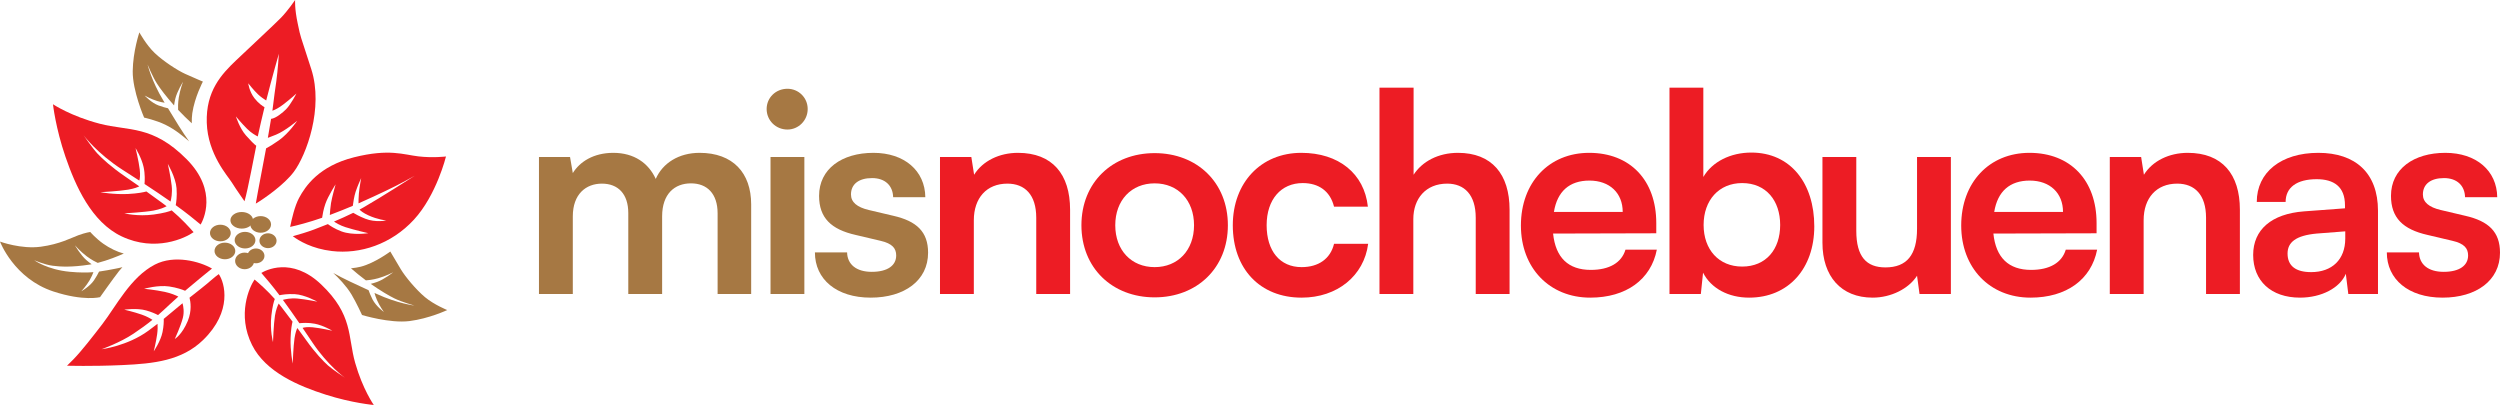
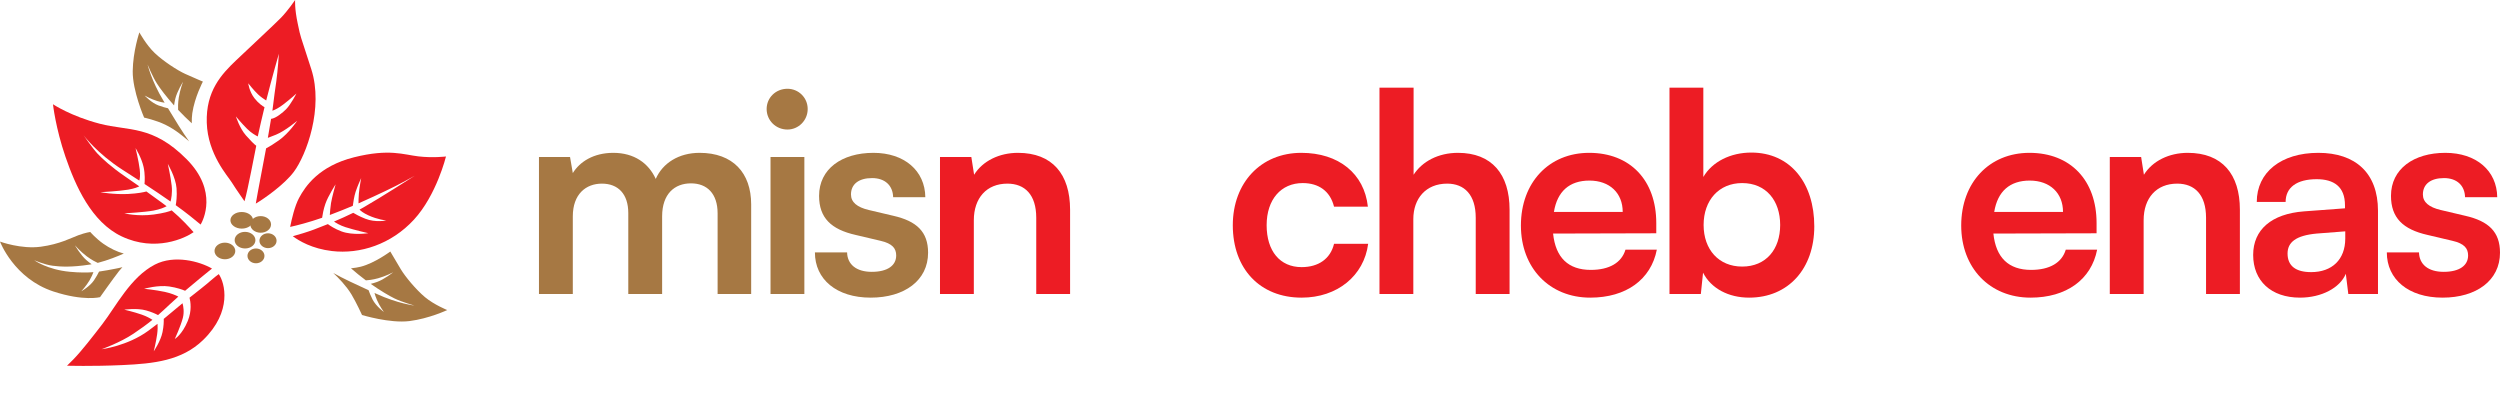
<svg xmlns="http://www.w3.org/2000/svg" fill="none" viewBox="0 0 500 81" height="81" width="500">
  <path fill="#ED1C24" d="M477.365 50.485H483.8C483.856 52.87 485.631 54.368 488.738 54.368C491.9 54.368 493.62 53.092 493.62 51.095C493.62 49.708 492.899 48.709 490.458 48.155L485.52 46.99C480.583 45.88 478.197 43.55 478.197 39.167C478.197 33.786 482.746 30.568 489.071 30.568C495.229 30.568 499.39 34.119 499.445 39.445H493.01C492.954 37.115 491.401 35.617 488.793 35.617C486.13 35.617 484.577 36.837 484.577 38.89C484.577 40.443 485.798 41.442 488.128 41.997L493.065 43.162C497.67 44.216 500 46.324 500 50.54C500 56.088 495.284 59.528 488.516 59.528C481.692 59.528 477.365 55.866 477.365 50.485Z" />
  <path fill="#ED1C24" d="M460.009 59.528C454.184 59.528 450.633 56.144 450.633 50.984C450.633 45.936 454.295 42.773 460.786 42.274L468.996 41.664V41.053C468.996 37.337 466.777 35.839 463.337 35.839C459.343 35.839 457.124 37.503 457.124 40.388H451.354C451.354 34.452 456.236 30.568 463.67 30.568C471.049 30.568 475.598 34.563 475.598 42.163V58.806H469.662L469.163 54.757C467.998 57.586 464.281 59.528 460.009 59.528ZM462.228 54.424C466.389 54.424 469.052 51.927 469.052 47.711V46.269L463.337 46.712C459.121 47.101 457.512 48.488 457.512 50.707C457.512 53.203 459.177 54.424 462.228 54.424Z" />
  <path fill="#ED1C24" d="M428.727 58.806H421.958V31.4H428.227L428.782 34.951C430.502 32.177 433.831 30.568 437.548 30.568C444.427 30.568 447.977 34.84 447.977 41.941V58.806H441.209V43.55C441.209 38.945 438.934 36.726 435.439 36.726C431.279 36.726 428.727 39.611 428.727 44.049V58.806Z" />
  <path fill="#ED1C24" d="M406.112 59.528C397.956 59.528 392.242 53.592 392.242 45.103C392.242 36.504 397.845 30.568 405.89 30.568C414.1 30.568 419.315 36.06 419.315 44.604V46.657L398.678 46.712C399.177 51.539 401.729 53.98 406.223 53.98C409.94 53.98 412.381 52.538 413.157 49.93H419.426C418.261 55.922 413.268 59.528 406.112 59.528ZM405.945 36.116C401.951 36.116 399.51 38.28 398.844 42.385H412.602C412.602 38.612 409.995 36.116 405.945 36.116Z" />
-   <path fill="#ED1C24" d="M383.408 31.4H390.176V58.806H383.907L383.408 55.145C381.743 57.752 378.193 59.528 374.531 59.528C368.207 59.528 364.49 55.256 364.49 48.543V31.4H371.258V46.157C371.258 51.372 373.311 53.481 377.083 53.481C381.355 53.481 383.408 50.984 383.408 45.769V31.4Z" />
  <path fill="#ED1C24" d="M340.167 58.806H333.898V17.531H340.666V35.395C342.442 32.343 346.103 30.513 350.264 30.513C358.086 30.513 362.858 36.615 362.858 45.27C362.858 53.703 357.698 59.528 349.82 59.528C345.715 59.528 342.22 57.697 340.611 54.535L340.167 58.806ZM340.722 44.992C340.722 49.93 343.773 53.314 348.433 53.314C353.204 53.314 356.034 49.874 356.034 44.992C356.034 40.11 353.204 36.615 348.433 36.615C343.773 36.615 340.722 40.055 340.722 44.992Z" />
  <path fill="#ED1C24" d="M318.051 59.528C309.896 59.528 304.182 53.592 304.182 45.103C304.182 36.504 309.785 30.568 317.829 30.568C326.04 30.568 331.255 36.06 331.255 44.604V46.657L310.617 46.712C311.117 51.539 313.669 53.98 318.162 53.98C321.879 53.98 324.32 52.538 325.097 49.93H331.366C330.201 55.922 325.208 59.528 318.051 59.528ZM317.885 36.116C313.891 36.116 311.449 38.28 310.784 42.385H324.542C324.542 38.612 321.935 36.116 317.885 36.116Z" />
  <path fill="#ED1C24" d="M282.664 58.806H275.896V17.531H282.719V34.951C284.439 32.288 287.657 30.568 291.596 30.568C298.364 30.568 301.915 34.84 301.915 41.941V58.806H295.146V43.55C295.146 38.945 292.872 36.726 289.432 36.726C285.16 36.726 282.664 39.722 282.664 43.827V58.806Z" />
  <path fill="#ED1C24" d="M246.559 45.048C246.559 36.56 252.162 30.568 260.262 30.568C267.751 30.568 272.855 34.729 273.576 41.331H266.808C266.031 38.224 263.757 36.615 260.539 36.615C256.212 36.615 253.327 39.889 253.327 45.048C253.327 50.207 255.99 53.425 260.317 53.425C263.701 53.425 266.087 51.761 266.808 48.765H273.632C272.8 55.145 267.474 59.528 260.317 59.528C251.995 59.528 246.559 53.758 246.559 45.048Z" />
-   <path fill="#ED1C24" d="M216.284 45.048C216.284 36.504 222.442 30.624 230.93 30.624C239.418 30.624 245.576 36.504 245.576 45.048C245.576 53.592 239.418 59.472 230.93 59.472C222.442 59.472 216.284 53.592 216.284 45.048ZM223.052 45.048C223.052 50.041 226.27 53.425 230.93 53.425C235.59 53.425 238.808 50.041 238.808 45.048C238.808 40.055 235.59 36.671 230.93 36.671C226.27 36.671 223.052 40.055 223.052 45.048Z" />
  <path fill="#ED1C24" d="M194.766 58.806H187.998V31.4H194.267L194.822 34.951C196.541 32.177 199.87 30.568 203.587 30.568C210.466 30.568 214.017 34.84 214.017 41.941V58.806H207.249V43.55C207.249 38.945 204.974 36.726 201.479 36.726C197.318 36.726 194.766 39.611 194.766 44.049V58.806Z" />
  <path fill="#A67843" d="M162.983 50.485H169.419C169.474 52.87 171.25 54.368 174.356 54.368C177.519 54.368 179.238 53.092 179.238 51.095C179.238 49.708 178.517 48.709 176.076 48.155L171.139 46.99C166.201 45.88 163.816 43.55 163.816 39.167C163.816 33.786 168.365 30.568 174.689 30.568C180.847 30.568 185.008 34.119 185.064 39.445H178.628C178.573 37.115 177.019 35.617 174.412 35.617C171.749 35.617 170.196 36.837 170.196 38.89C170.196 40.443 171.416 41.442 173.746 41.997L178.684 43.162C183.288 44.216 185.618 46.324 185.618 50.54C185.618 56.088 180.903 59.528 174.135 59.528C167.311 59.528 162.983 55.866 162.983 50.485Z" />
  <path fill="#A67843" d="M157.489 25.908C155.158 25.908 153.328 24.077 153.328 21.803C153.328 19.528 155.158 17.753 157.489 17.753C159.708 17.753 161.538 19.528 161.538 21.803C161.538 24.077 159.708 25.908 157.489 25.908ZM154.104 58.806V31.4H160.873V58.806H154.104Z" />
  <path fill="#A67843" d="M114.562 58.806H107.793V31.4H114.007L114.562 34.618C115.949 32.343 118.723 30.568 122.661 30.568C126.822 30.568 129.707 32.621 131.15 35.783C132.537 32.621 135.754 30.568 139.915 30.568C146.572 30.568 150.234 34.563 150.234 40.887V58.806H143.521V42.662C143.521 38.724 141.413 36.671 138.195 36.671C134.922 36.671 132.426 38.779 132.426 43.273V58.806H125.657V42.607C125.657 38.779 123.605 36.726 120.387 36.726C117.169 36.726 114.562 38.834 114.562 43.273V58.806Z" />
  <path fill="#A67843" d="M50.617 44.075C50.611 44.993 49.592 45.731 48.341 45.723C47.089 45.716 46.078 44.967 46.084 44.049C46.089 43.131 47.108 42.393 48.36 42.4C49.611 42.407 50.622 43.157 50.617 44.075Z" />
  <path fill="#A67843" d="M55.316 48.154C55.312 48.975 54.54 49.634 53.592 49.629C52.645 49.623 51.882 48.955 51.886 48.134C51.891 47.314 52.663 46.653 53.61 46.658C54.557 46.664 55.321 47.334 55.316 48.154Z" />
-   <path fill="#A67843" d="M46.15 46.615C46.144 47.534 45.21 48.272 44.062 48.265C42.916 48.258 41.99 47.51 41.995 46.591C42.001 45.673 42.935 44.935 44.081 44.941C45.23 44.948 46.155 45.697 46.15 46.615Z" />
  <path fill="#A67843" d="M47.058 50.204C47.053 51.122 46.118 51.86 44.971 51.854C43.823 51.847 42.898 51.098 42.903 50.18C42.908 49.261 43.843 48.523 44.99 48.53C46.138 48.536 47.063 49.285 47.058 50.204Z" />
  <path fill="#A67843" d="M51.084 48.044C51.079 48.962 50.145 49.7 48.997 49.694C47.849 49.687 46.924 48.938 46.93 48.02C46.935 47.102 47.869 46.364 49.016 46.371C50.164 46.377 51.09 47.126 51.084 48.044Z" />
  <path fill="#A67843" d="M52.894 51.185C52.889 52.003 52.124 52.662 51.185 52.657C50.245 52.651 49.488 51.984 49.493 51.166C49.498 50.347 50.263 49.689 51.202 49.695C52.141 49.7 52.899 50.367 52.894 51.185Z" />
-   <path fill="#A67843" d="M50.837 52.195C50.832 53.113 49.974 53.851 48.92 53.845C47.866 53.839 47.017 53.091 47.022 52.173C47.027 51.256 47.886 50.516 48.939 50.522C49.993 50.528 50.843 51.278 50.837 52.195Z" />
  <path fill="#A67843" d="M54.211 44.896C54.205 45.814 53.271 46.552 52.123 46.545C50.976 46.539 50.05 45.79 50.056 44.871C50.061 43.953 50.995 43.215 52.142 43.221C53.29 43.228 54.216 43.978 54.211 44.896Z" />
  <path fill="#ED1C24" d="M62.266 13.864C59.799 6.154 60.244 7.971 59.563 4.805C58.882 1.639 59.026 2.28882e-05 59.026 2.28882e-05C59.026 2.28882e-05 57.552 2.166 56.194 3.554C54.837 4.942 50.204 9.227 47.243 12.045C44.282 14.863 41.161 18.213 41.354 24.539C41.547 30.865 45.578 35.209 46.361 36.491C47.144 37.772 48.886 40.206 48.9 40.252C49.586 37.976 50.99 30.311 51.251 29.155C50.825 28.857 50.015 28.015 49.191 27.085C47.925 25.657 47.179 23.284 47.179 23.284C47.179 23.284 48.246 24.593 49.416 25.76C50.245 26.587 51.115 27.075 51.552 27.29C51.969 25.415 52.365 23.624 52.903 21.436C52.544 21.234 51.698 20.688 50.893 19.65C49.835 18.284 49.651 16.662 49.651 16.662C49.651 16.662 50.71 18.027 51.616 18.882C52.156 19.391 52.802 19.828 53.238 20.099C53.24 20.09 53.242 20.08 53.245 20.071C54.495 15.168 55.776 10.739 55.776 10.739C55.776 10.739 55.58 13.969 55.251 16.345C55.118 17.308 54.76 19.645 54.48 22.147C55.039 21.95 55.778 21.566 56.642 20.906C58.166 19.742 59.279 18.706 59.279 18.706C59.279 18.706 58.196 20.86 57.214 21.853C56.596 22.478 55.167 23.683 54.214 23.77C54.001 24.996 53.76 26.443 53.569 27.572C53.957 27.431 54.49 27.228 55.208 26.933C57.08 26.164 59.446 24.153 59.446 24.153C59.446 24.153 57.797 26.633 55.809 28.044C54.761 28.787 53.811 29.378 53.22 29.673C53.126 30.253 51.562 38.298 51.157 40.722C52.928 39.678 56.874 36.888 58.749 34.388C61.302 30.982 64.734 21.575 62.266 13.864Z" />
  <path fill="#ED1C24" d="M89.197 31.295C89.197 31.295 86.633 31.619 83.686 31.277C80.739 30.935 77.841 29.695 70.817 31.454C63.793 33.213 61.07 37.231 59.799 39.614C58.942 41.22 58.334 43.845 58.029 45.383C59.444 45.07 61.706 44.497 64.425 43.553C64.512 42.939 64.705 41.828 65.076 40.765C65.628 39.182 67.118 36.873 67.118 36.873C67.118 36.873 66.393 39.447 66.203 40.621C66.064 41.487 65.991 42.518 65.962 42.998C65.995 42.986 66.026 42.975 66.058 42.962C67.795 42.304 69.27 41.709 70.561 41.164C70.639 40.547 70.826 39.267 71.13 38.341C71.546 37.076 72.234 35.614 72.234 35.614C72.234 35.614 71.88 37.469 71.775 38.741C71.709 39.53 71.699 40.244 71.701 40.674C73.897 39.718 75.547 38.914 77.138 38.173C79.853 36.911 82.951 35.144 82.951 35.144C82.951 35.144 76.059 39.572 72.661 41.503C72.417 41.642 72.164 41.78 71.907 41.918C72.15 42.185 72.654 42.595 73.683 43.07C75.516 43.918 77.257 44.099 77.257 44.099C77.257 44.099 75.062 44.539 73.078 43.752C71.858 43.268 71.013 42.788 70.648 42.565C69.392 43.186 68.061 43.781 66.801 44.312C67.242 44.612 68.049 45.096 69.097 45.433C70.861 46 73.662 46.636 73.662 46.636C73.662 46.636 70.567 47.129 68.296 46.282C66.932 45.774 65.98 45.125 65.576 44.821C64.517 45.251 63.553 45.624 62.79 45.91C61.471 46.407 59.799 46.901 58.562 47.247C59.763 48.145 62.389 49.74 66.385 50.208C72.037 50.873 78.253 48.851 82.783 43.934C87.313 39.018 89.197 31.295 89.197 31.295Z" />
  <path fill="#ED1C24" d="M34.34 42.079C33.858 42.283 32.808 42.626 30.723 42.906C27.517 43.337 24.874 42.67 24.874 42.67C24.874 42.67 28.883 42.447 30.688 42.119C32.037 41.874 32.948 41.447 33.322 41.246C33.045 41.031 32.764 40.817 32.476 40.61C31.064 39.592 30.088 38.881 29.279 38.294C28.749 38.442 27.605 38.692 25.659 38.794C22.806 38.944 20.075 38.441 20.075 38.441C20.075 38.441 23.921 38.229 25.633 37.931C26.926 37.705 27.603 37.403 27.858 37.268C27.068 36.704 26.279 36.153 25.112 35.359C22.244 33.408 20.451 31.73 19.509 30.732C18.567 29.734 16.73 27.073 16.73 27.073C16.73 27.073 19.437 30.718 24.54 33.98C25.821 34.799 26.907 35.497 27.866 36.118C27.961 35.78 28.088 35.07 27.947 33.894C27.74 32.173 27.106 29.619 27.106 29.619C27.106 29.619 28.307 31.526 28.718 33.4C29.031 34.827 28.956 36.213 28.903 36.794C30.898 38.098 32.365 39.094 34.11 40.309C34.233 39.85 34.504 38.619 34.336 37.13C34.121 35.236 33.561 32.773 33.561 32.773C33.561 32.773 35.146 35.481 35.31 37.647C35.433 39.263 35.248 40.509 35.146 41.037C37.145 42.458 39.042 44.003 40.128 44.912C40.589 44.125 43.683 38.235 37.317 31.834C30.477 24.957 25.736 26.258 19.936 24.741C14.136 23.225 10.595 20.85 10.595 20.85C10.595 20.85 11.111 25.59 13.091 31.35C15.072 37.109 18.267 44.409 24.345 47.281C31.091 50.47 37.047 47.615 38.716 46.434C37.857 45.444 36.283 43.73 34.34 42.079Z" />
-   <path fill="#ED1C24" d="M54.961 59.801C54.783 60.244 54.491 61.205 54.275 63.108C53.943 66.034 54.6 68.427 54.6 68.427C54.6 68.427 54.728 64.774 54.993 63.125C55.191 61.893 55.563 61.055 55.738 60.711C55.94 60.959 56.14 61.211 56.335 61.468C57.289 62.734 57.955 63.608 58.506 64.333C58.381 64.819 58.175 65.863 58.118 67.637C58.036 70.236 58.545 72.712 58.545 72.712C58.545 72.712 58.666 69.208 58.905 67.644C59.087 66.463 59.349 65.841 59.468 65.606C59.997 66.314 60.514 67.022 61.259 68.068C63.092 70.641 64.655 72.239 65.582 73.078C66.509 73.916 68.969 75.535 68.969 75.535C68.969 75.535 65.596 73.143 62.527 68.562C61.756 67.412 61.099 66.437 60.515 65.577C60.822 65.484 61.467 65.354 62.541 65.46C64.113 65.614 66.452 66.142 66.452 66.142C66.452 66.142 64.692 65.086 62.977 64.749C61.67 64.492 60.408 64.586 59.88 64.646C58.653 62.855 57.718 61.54 56.578 59.976C56.994 59.854 58.111 59.584 59.47 59.709C61.201 59.867 63.456 60.329 63.456 60.329C63.456 60.329 60.958 58.939 58.981 58.832C57.506 58.751 56.374 58.944 55.895 59.047C54.562 57.256 53.118 55.559 52.269 54.588C52.977 54.154 58.287 51.224 64.24 56.892C70.638 62.983 69.542 67.324 71.034 72.573C72.525 77.821 74.757 80.998 74.757 80.998C74.757 80.998 70.427 80.62 65.14 78.93C59.854 77.239 53.141 74.474 50.408 68.998C47.374 62.92 49.864 57.445 50.909 55.903C51.828 56.666 53.419 58.065 54.961 59.801Z" />
  <path fill="#ED1C24" d="M43.754 54.823C43.333 55.127 42.782 55.553 42.124 56.133C41.048 57.082 39.48 58.295 37.905 59.537C38.111 60.334 38.401 62.141 37.558 64.188C36.422 66.946 34.959 67.798 34.959 67.798C34.959 67.798 36.164 65.184 36.574 63.559C36.873 62.374 36.675 61.268 36.507 60.651C36.469 60.682 36.43 60.713 36.392 60.744C35.137 61.76 34.127 62.659 32.749 63.775C32.767 64.276 32.75 65.201 32.508 66.406C32.139 68.237 30.749 70.261 30.749 70.261C30.749 70.261 31.207 68.442 31.43 66.845C31.553 65.972 31.54 65.248 31.505 64.764C30.962 65.184 30.363 65.638 29.679 66.14C25.497 69.211 20.306 69.849 20.306 69.849C20.306 69.849 23.99 68.555 26.711 66.728C28.152 65.76 29.304 64.929 30.488 63.965C30.072 63.693 29.33 63.266 28.336 62.92C26.751 62.368 24.852 61.935 24.852 61.935C24.852 61.935 27.363 61.562 29.231 62.086C30.312 62.388 31.119 62.76 31.608 63.019C32.321 62.399 33.078 61.705 33.94 60.885C34.428 60.421 35.022 59.885 35.669 59.318C35.191 59.076 34.227 58.646 32.934 58.371C31.049 57.971 28.825 57.752 28.825 57.752C28.825 57.752 31.631 56.965 33.834 57.293C35.397 57.526 36.505 57.934 37.019 58.153C39.071 56.406 41.293 54.602 42.398 53.71C39.939 52.278 34.877 50.901 30.97 52.919C26.116 55.425 23.203 61.266 20.458 64.835C18.604 67.245 16.324 70.183 14.71 71.843C13.928 72.646 13.406 73.141 13.406 73.141C13.406 73.141 18.298 73.297 24.527 73.014C30.757 72.731 36.357 72.136 40.619 68.005C46.532 62.273 44.959 56.535 43.754 54.823Z" />
  <path fill="#A67843" d="M23.01 53.756C21.978 53.941 20.989 54.161 19.813 54.316C19.614 54.72 19.263 55.383 18.804 56.057C17.935 57.331 16.259 58.258 16.259 58.258C16.259 58.258 17.229 57.225 17.919 56.051C18.301 55.4 18.542 54.823 18.684 54.432C17.425 54.531 15.932 54.538 13.993 54.36C9.422 53.941 6.827 52.032 6.827 52.032C6.827 52.032 8.846 52.924 10.506 53.145C12.166 53.365 14.345 53.463 17.88 52.927C18.027 52.904 18.177 52.876 18.326 52.848C18.003 52.618 17.642 52.342 17.276 52.024C16.107 51.006 14.986 49.062 14.986 49.062C14.986 49.062 16.07 50.304 17.351 51.263C18.338 52.001 19.202 52.423 19.547 52.577C21.586 52.055 23.614 51.221 24.759 50.713C23.465 50.381 21.931 49.644 20.669 48.751C19.131 47.663 18.05 46.393 18.05 46.393C18.05 46.393 17.129 46.517 15.686 47.042C14.241 47.569 11.99 48.824 8.163 49.343C4.226 49.879 0 48.319 0 48.319C0 48.319 2.784 55.706 10.674 58.295C16.736 60.284 20.007 59.433 20.007 59.433C20.007 59.433 22.545 55.824 23.789 54.233C23.998 53.965 24.237 53.695 24.486 53.43C24.022 53.55 23.525 53.664 23.01 53.756Z" />
  <path fill="#A67843" d="M33.602 21.654C33.163 21.555 32.433 21.368 31.667 21.076C30.227 20.527 28.934 19.114 28.934 19.114C28.934 19.114 30.165 19.817 31.467 20.214C32.037 20.389 32.538 20.486 32.931 20.544C32.849 20.408 32.766 20.271 32.686 20.139C30.3 16.218 29.514 12.902 29.514 12.902C29.514 12.902 30.479 15.273 31.376 16.687C32.003 17.675 33.248 19.33 34.815 21.088C34.868 20.694 34.944 20.245 35.055 19.772C35.41 18.262 36.605 16.364 36.605 16.364C36.605 16.364 36.012 17.903 35.762 19.483C35.581 20.635 35.598 21.554 35.621 21.97C36.061 22.439 36.521 22.91 36.995 23.371C37.468 23.831 37.923 24.259 38.355 24.657C38.346 23.945 38.369 23.246 38.457 22.65C38.932 19.422 40.578 16.319 40.578 16.319C40.578 16.319 39.321 15.8 37.066 14.79C35.521 14.099 32.656 12.238 30.939 10.6C29.222 8.962 27.874 6.476 27.874 6.476C27.874 6.476 26.59 10.261 26.544 14.223C26.498 18.185 28.826 23.521 28.826 23.521C28.826 23.521 31.158 24.02 33.054 24.939C35.123 25.942 36.794 27.401 37.83 28.282C36.492 26.437 34.96 23.905 33.602 21.654Z" />
  <path fill="#A67843" d="M73.718 58.044C73.867 58.469 74.135 59.173 74.512 59.901C75.221 61.269 76.772 62.393 76.772 62.393C76.772 62.393 75.934 61.249 75.392 60.001C75.153 59.455 75 58.968 74.898 58.584C75.042 58.651 75.188 58.717 75.328 58.782C79.494 60.707 82.879 61.111 82.879 61.111C82.879 61.111 80.413 60.422 78.906 59.691C77.854 59.18 76.068 58.131 74.143 56.773C74.528 56.677 74.966 56.55 75.424 56.386C76.884 55.862 78.633 54.459 78.633 54.459C78.633 54.459 77.171 55.223 75.63 55.651C74.506 55.962 73.591 56.049 73.176 56.074C72.659 55.689 72.14 55.286 71.628 54.868C71.117 54.45 70.639 54.046 70.195 53.662C70.904 53.59 71.595 53.484 72.178 53.333C74.98 52.605 78.058 50.303 78.058 50.303C78.058 50.303 78.885 51.697 80.144 53.823C81.007 55.279 83.181 57.914 85.003 59.434C86.826 60.954 89.448 62.011 89.448 62.011C89.448 62.011 85.834 63.717 81.903 64.213C77.972 64.708 72.406 63 72.406 63C72.406 63 71.255 60.489 70.299 58.895C69.259 57.162 67.647 55.524 66.653 54.595C68.639 55.716 71.328 56.95 73.718 58.044Z" />
</svg>